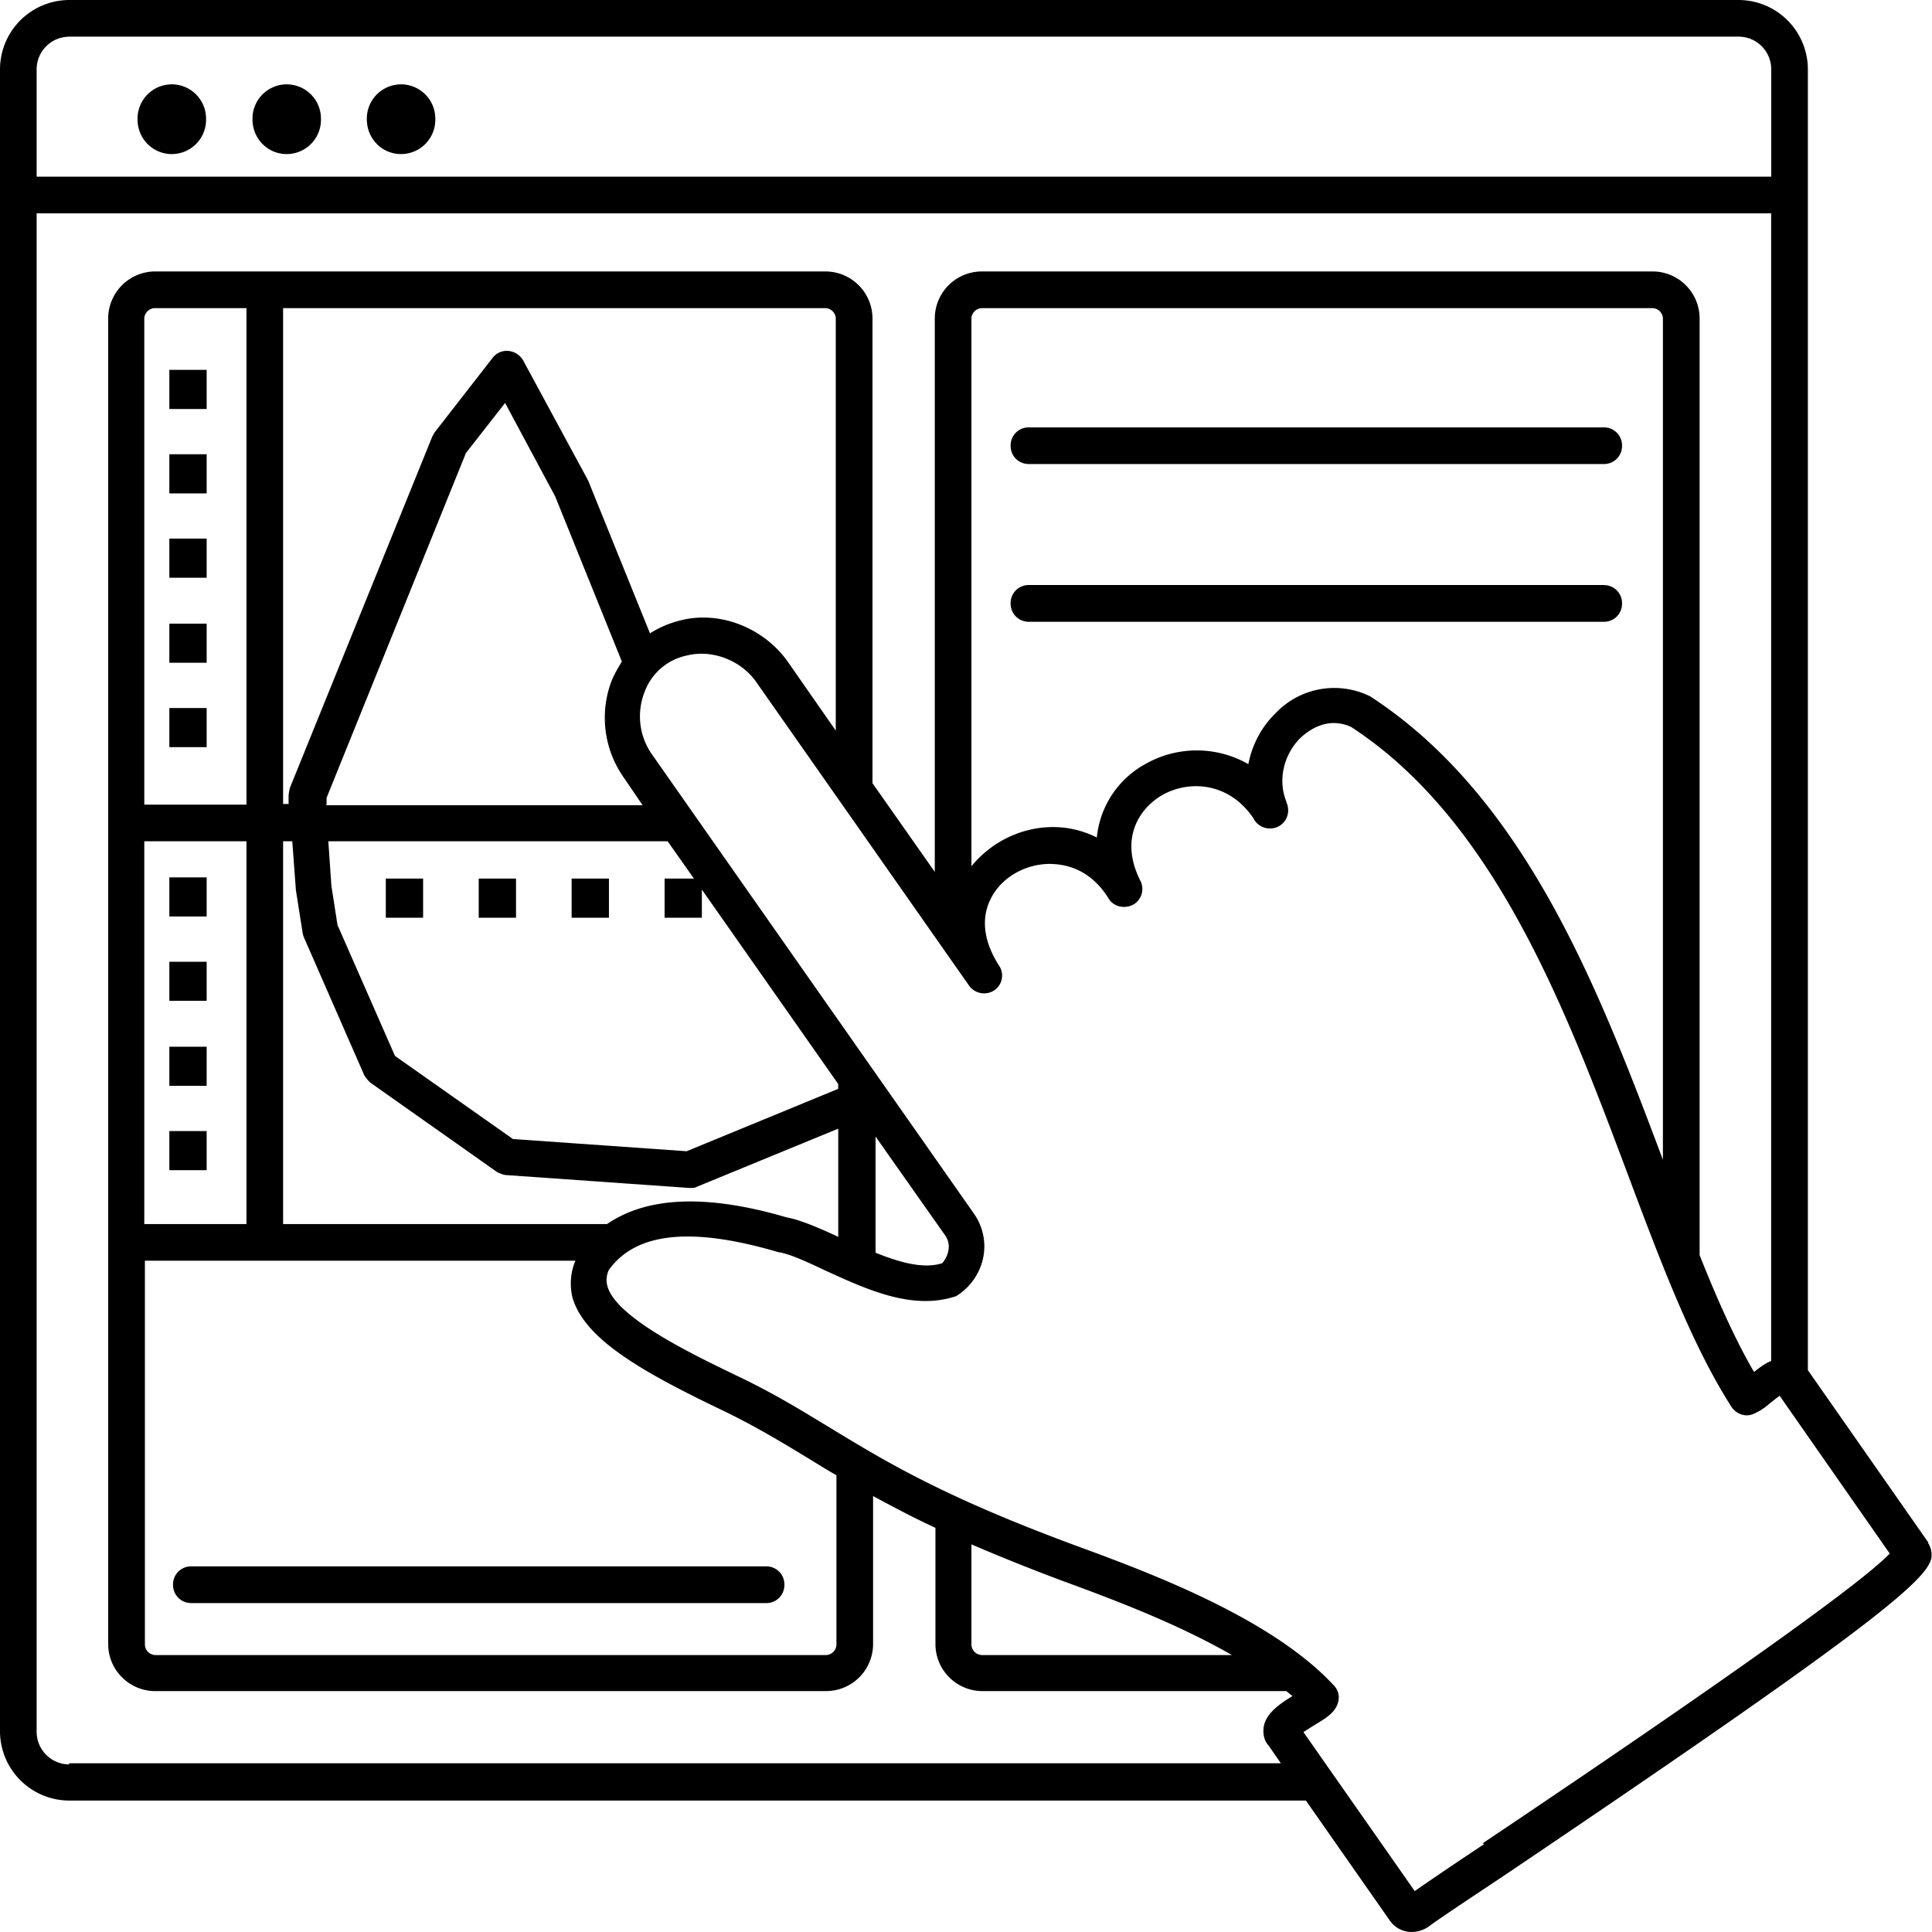
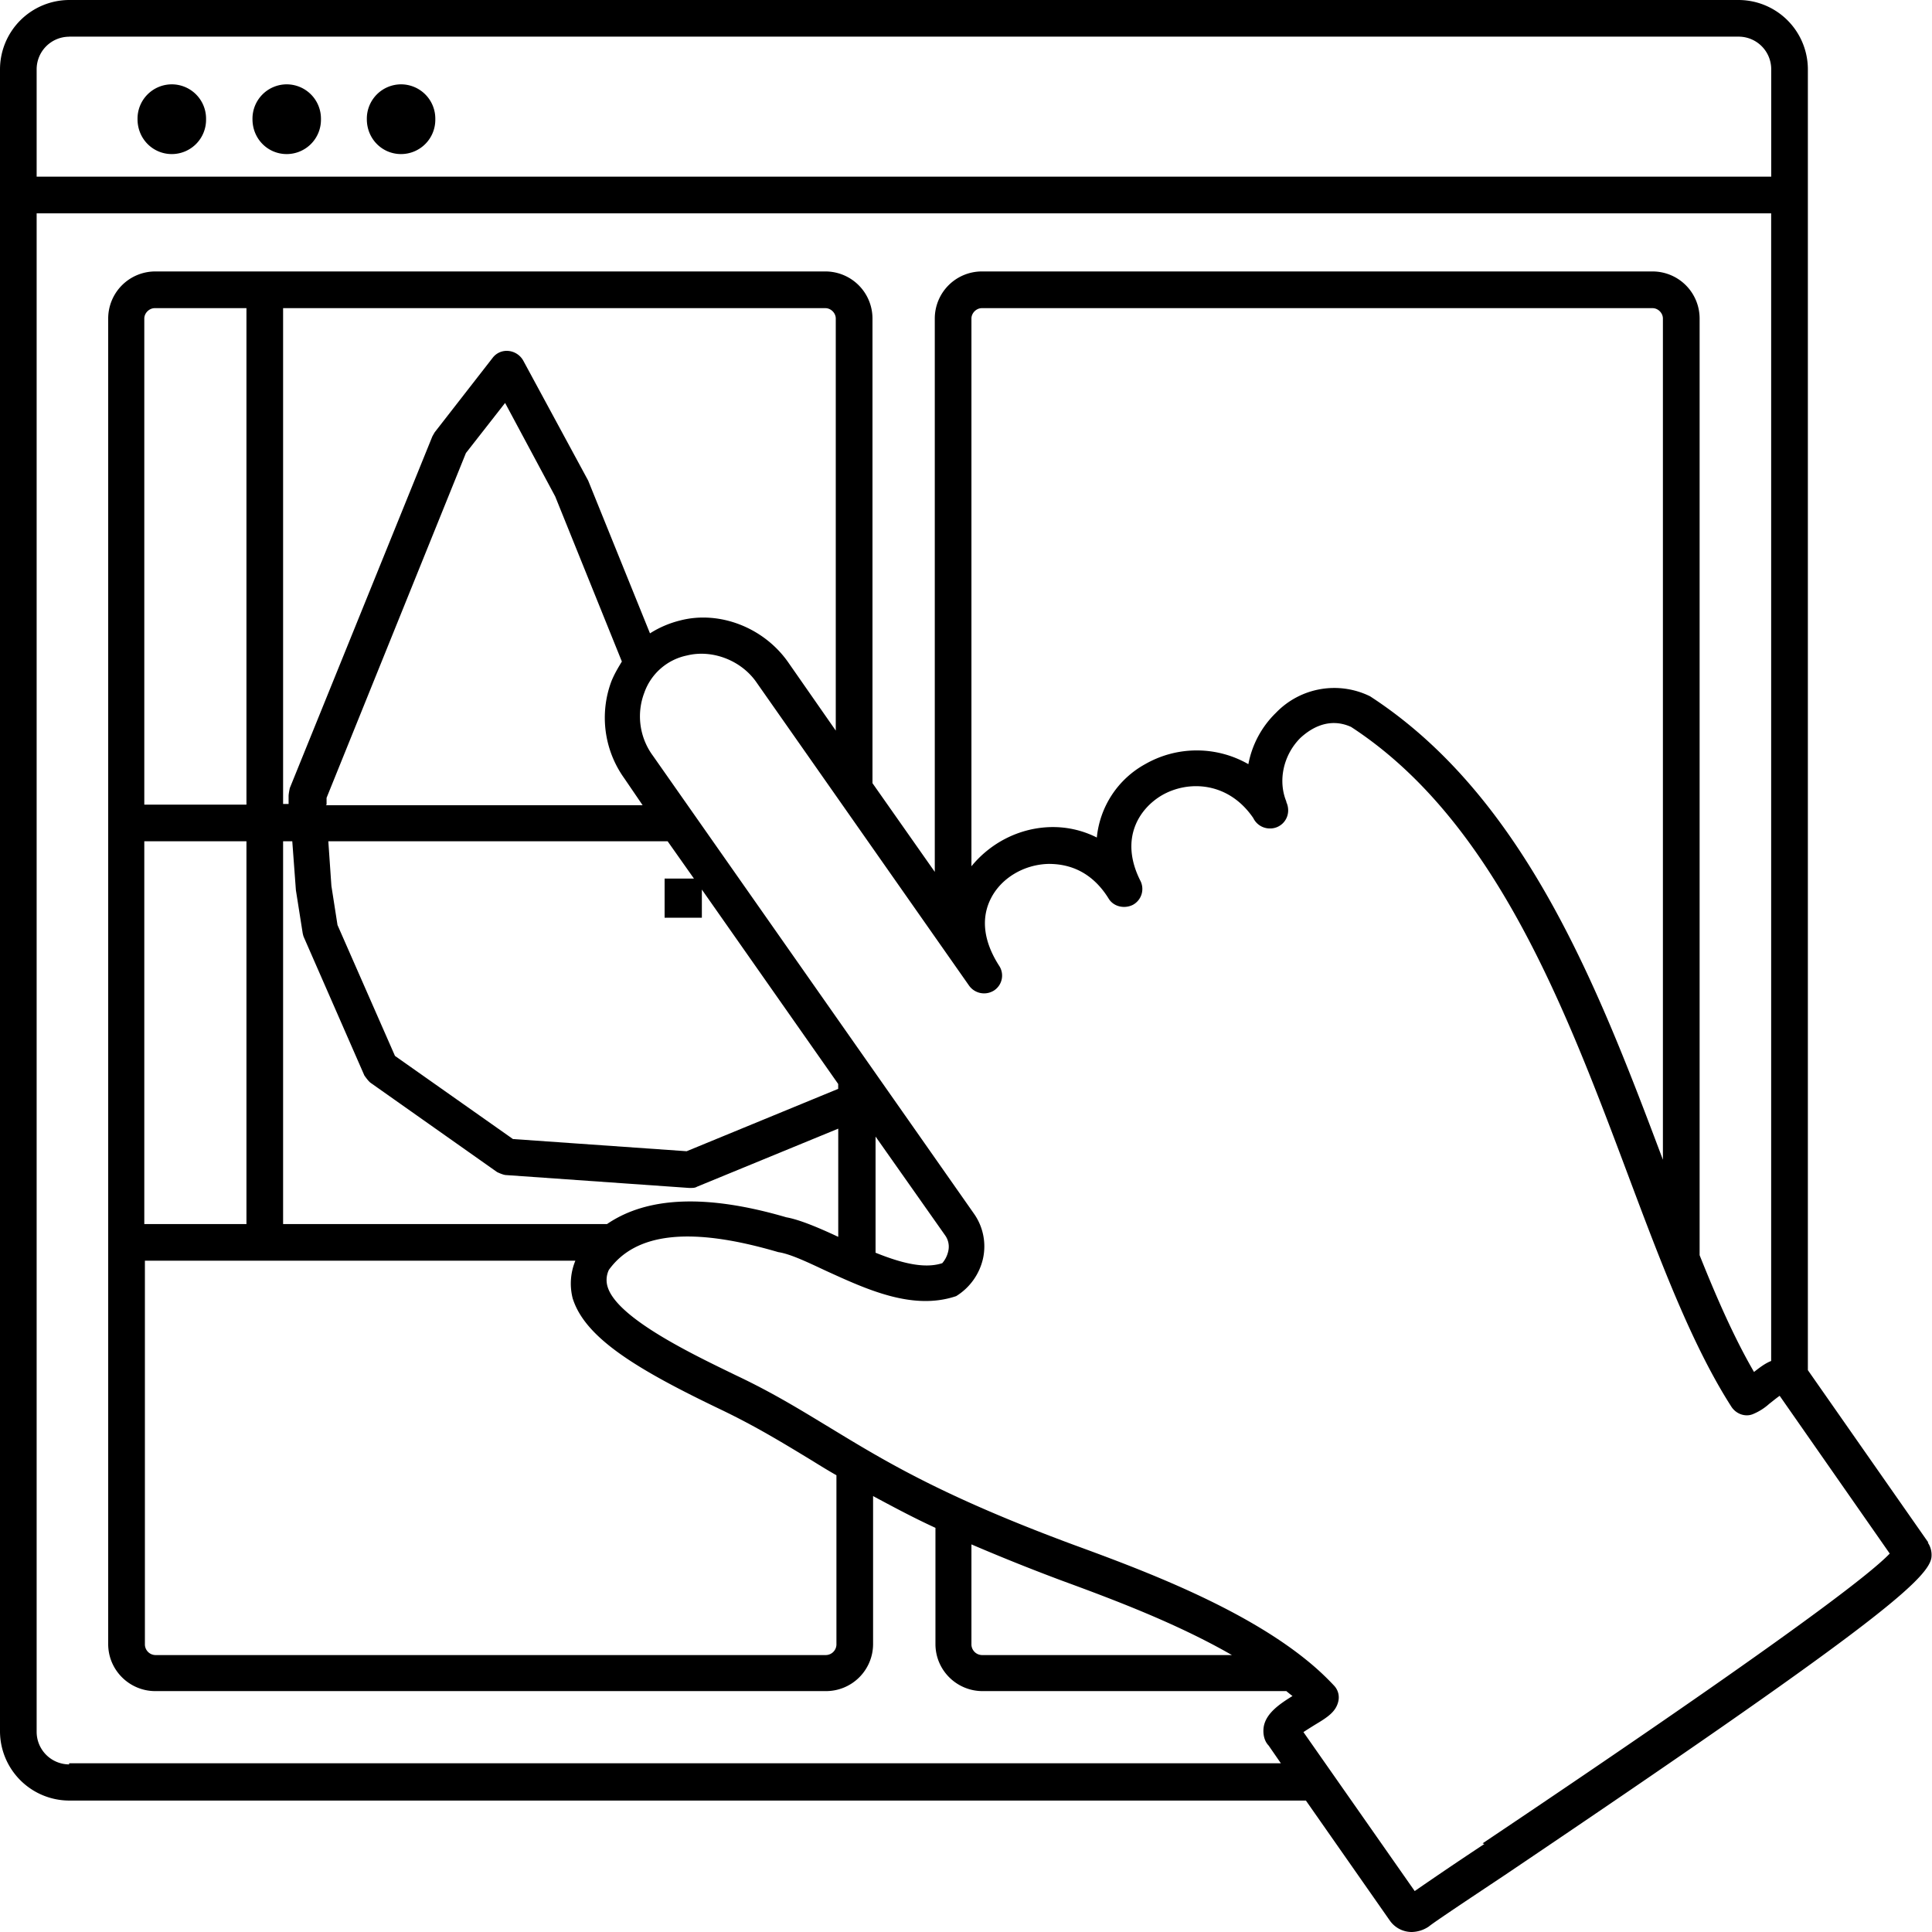
<svg xmlns="http://www.w3.org/2000/svg" fill="currentColor" viewBox="0 0 32 32">
  <g clip-path="url(#a)">
    <path d="M2.846 2.552a.568.568 0 0 0 .567-.577.568.568 0 0 0-.567-.578.568.568 0 0 0-.568.578c0 .324.254.577.568.577Zm1.904 0a.568.568 0 0 0 .566-.577.568.568 0 0 0-.567-.578.568.568 0 0 0-.567.578c0 .324.253.577.567.577Zm1.893 0a.568.568 0 0 0 .567-.577.568.568 0 0 0-.567-.578.568.568 0 0 0-.567.578c0 .324.253.577.567.577Z" />
    <path d="m31.94 25.55-1.996-2.856V1.144A1.15 1.15 0 0 0 28.8 0H1.144A1.15 1.15 0 0 0 0 1.144v27.534a1.15 1.15 0 0 0 1.144 1.145H21.63l1.388 1.985a.443.443 0 0 0 .364.192.52.52 0 0 0 .284-.091c.07-.06.617-.425 1.256-.85 5.934-4 7.007-4.882 7.068-5.257a.366.366 0 0 0-.06-.253h.01ZM1.143.607H28.8a.54.54 0 0 1 .537.536v1.783H.607V1.144a.54.54 0 0 1 .537-.536Zm0 28.617a.54.54 0 0 1-.536-.536V3.534h28.729v19.008c-.102.04-.193.111-.284.182-.324-.557-.618-1.225-.901-1.934V5.276a.78.78 0 0 0-.78-.78H16.263a.78.78 0 0 0-.78.78v9.165l-1.032-1.469V5.276a.78.78 0 0 0-.78-.78H2.572a.78.78 0 0 0-.78.78V27.23c0 .436.355.78.78.78h11.109a.78.78 0 0 0 .78-.78v-2.45c.304.162.638.344 1.033.526v1.924c0 .436.354.78.78.78h5.032s.071.06.102.081c-.213.132-.436.284-.476.506-.02.122.01.243.08.314l.203.294H1.145v.02Zm26.4-10.015c-1.063-2.825-2.278-6.005-4.85-7.676a1.341 1.341 0 0 0-1.56.274 1.597 1.597 0 0 0-.456.85 1.72 1.72 0 0 0-1.71 0 1.56 1.56 0 0 0-.8 1.215 1.612 1.612 0 0 0-.79-.172c-.507.02-.973.264-1.287.648V5.276c0-.091.081-.172.172-.172h11.11c.09 0 .171.08.171.172V19.21ZM11.625 15.2v-.466l2.258 3.22v.081l-2.51 1.033-2.877-.202-1.954-1.377-.952-2.168-.101-.648-.051-.739h5.62l.436.618h-.486v.648h.617ZM9.49 21.519c.212.648 1.063 1.165 2.46 1.833.588.283 1.033.557 1.5.84.13.081.262.162.404.243v2.806a.178.178 0 0 1-.172.172H2.572a.178.178 0 0 1-.172-.172v-6.36h7.13a.99.99 0 0 0-.041.638Zm-7.1-8.192V5.276c0-.091.082-.172.173-.172h1.519v8.223H2.39Zm0 .607h1.692v6.34H2.39v-6.34Zm7.667 6.34H4.689v-6.34h.152l.06.81.112.71s.01.05.02.07l1.002 2.289s.061.09.102.121l2.096 1.479s.101.05.152.05l3.028.213h.02c.04 0 .08 0 .111-.02l2.34-.962v1.792c-.325-.152-.638-.284-.861-.324-1.317-.385-2.299-.344-2.967.111Zm4.445-1.449 1.155 1.64c.05.072.07.163.05.254a.452.452 0 0 1-.1.203c-.305.1-.7-.01-1.105-.173v-1.924Zm-9.093-5.498v-.112l2.308-5.711.649-.83.83 1.549 1.104 2.734c-.061.101-.122.202-.172.324a1.722 1.722 0 0 0 .212 1.61l.304.446H5.397l.01-.01Zm5.357-2.836L9.742 7.96 8.668 5.975a.316.316 0 0 0-.243-.162.292.292 0 0 0-.263.111L7.2 7.16s-.03.051-.04.071L4.8 13.053s-.02.091-.02.132v.131h-.091V5.104h8.982c.091 0 .172.08.172.172v6.825l-.79-1.134c-.405-.577-1.144-.86-1.792-.689a1.68 1.68 0 0 0-.496.213ZM16.09 25.58c.425.182.922.385 1.489.597.8.294 1.893.699 2.825 1.236h-4.142a.178.178 0 0 1-.172-.172V25.58Zm8.496 4.962a65.3 65.3 0 0 0-1.154.78l-1.843-2.633c.06-.04.142-.091.192-.122.203-.121.345-.213.385-.385a.283.283 0 0 0-.07-.263 4.38 4.38 0 0 0-.446-.415c-1.094-.891-2.755-1.51-3.859-1.914-2.187-.81-3.129-1.387-4.03-1.934-.486-.294-.942-.578-1.56-.871-.688-.334-1.974-.942-2.136-1.468a.386.386 0 0 1 .02-.284c.446-.618 1.357-.72 2.805-.294.203.03.496.172.8.314.668.304 1.428.658 2.147.415a.987.987 0 0 0 .446-.628.94.94 0 0 0-.152-.739l-5.317-7.584a1.099 1.099 0 0 1-.142-1.044.953.953 0 0 1 .71-.617c.415-.102.9.08 1.154.455l3.514 5.013a.306.306 0 0 0 .415.081.295.295 0 0 0 .08-.415c-.252-.395-.303-.78-.13-1.114.171-.334.546-.557.951-.567.233 0 .668.05.992.567.081.142.264.182.406.111a.299.299 0 0 0 .121-.405c-.344-.688-.02-1.184.355-1.407.435-.254 1.103-.233 1.518.374a.305.305 0 0 0 .274.173.298.298 0 0 0 .304-.304.32.32 0 0 0-.03-.132v-.01c-.142-.344-.051-.77.232-1.053.122-.112.436-.365.84-.183 2.38 1.55 3.555 4.669 4.588 7.423.547 1.459 1.063 2.826 1.712 3.838.08.122.232.172.354.122a.93.93 0 0 0 .273-.172c.04-.03.112-.091.172-.132l1.823 2.613c-.698.729-5.053 3.666-6.744 4.8l.03.01Z" />
-     <path d="M26.562 7.079h-9.519a.298.298 0 0 0-.304.303c0 .173.132.304.304.304h9.519a.298.298 0 0 0 .304-.304.298.298 0 0 0-.304-.303Zm0 2.611h-9.519a.298.298 0 0 0-.304.305c0 .172.132.304.304.304h9.519a.298.298 0 0 0 .304-.304.298.298 0 0 0-.304-.304ZM3.423 11.727h-.618v.648h.618v-.648Zm0-2.806h-.618v.648h.618v-.648Zm0 1.409h-.618v.647h.618v-.648Zm0-4.204h-.618v.649h.618v-.649Zm0 1.398h-.618v.648h.618v-.648Zm0 8.406h-.618v.647h.618v-.648Zm0-1.398h-.618v.648h.618v-.648Zm3.585.02H6.39v.648h.618v-.648Zm1.539 0h-.618v.648h.618v-.648Zm1.539 0h-.618v.648h.618v-.648Zm-6.663 4.182h-.618v.648h.618v-.648Zm0-1.397h-.618v.648h.618v-.648Zm-.557 8.911c0 .172.131.304.304.304h9.519a.298.298 0 0 0 .303-.304.298.298 0 0 0-.303-.304h-9.52a.298.298 0 0 0-.303.304Z" />
  </g>
  <defs>
    <clipPath id="a">
      <path d="M0 0h32v32H0z" />
    </clipPath>
  </defs>
</svg>